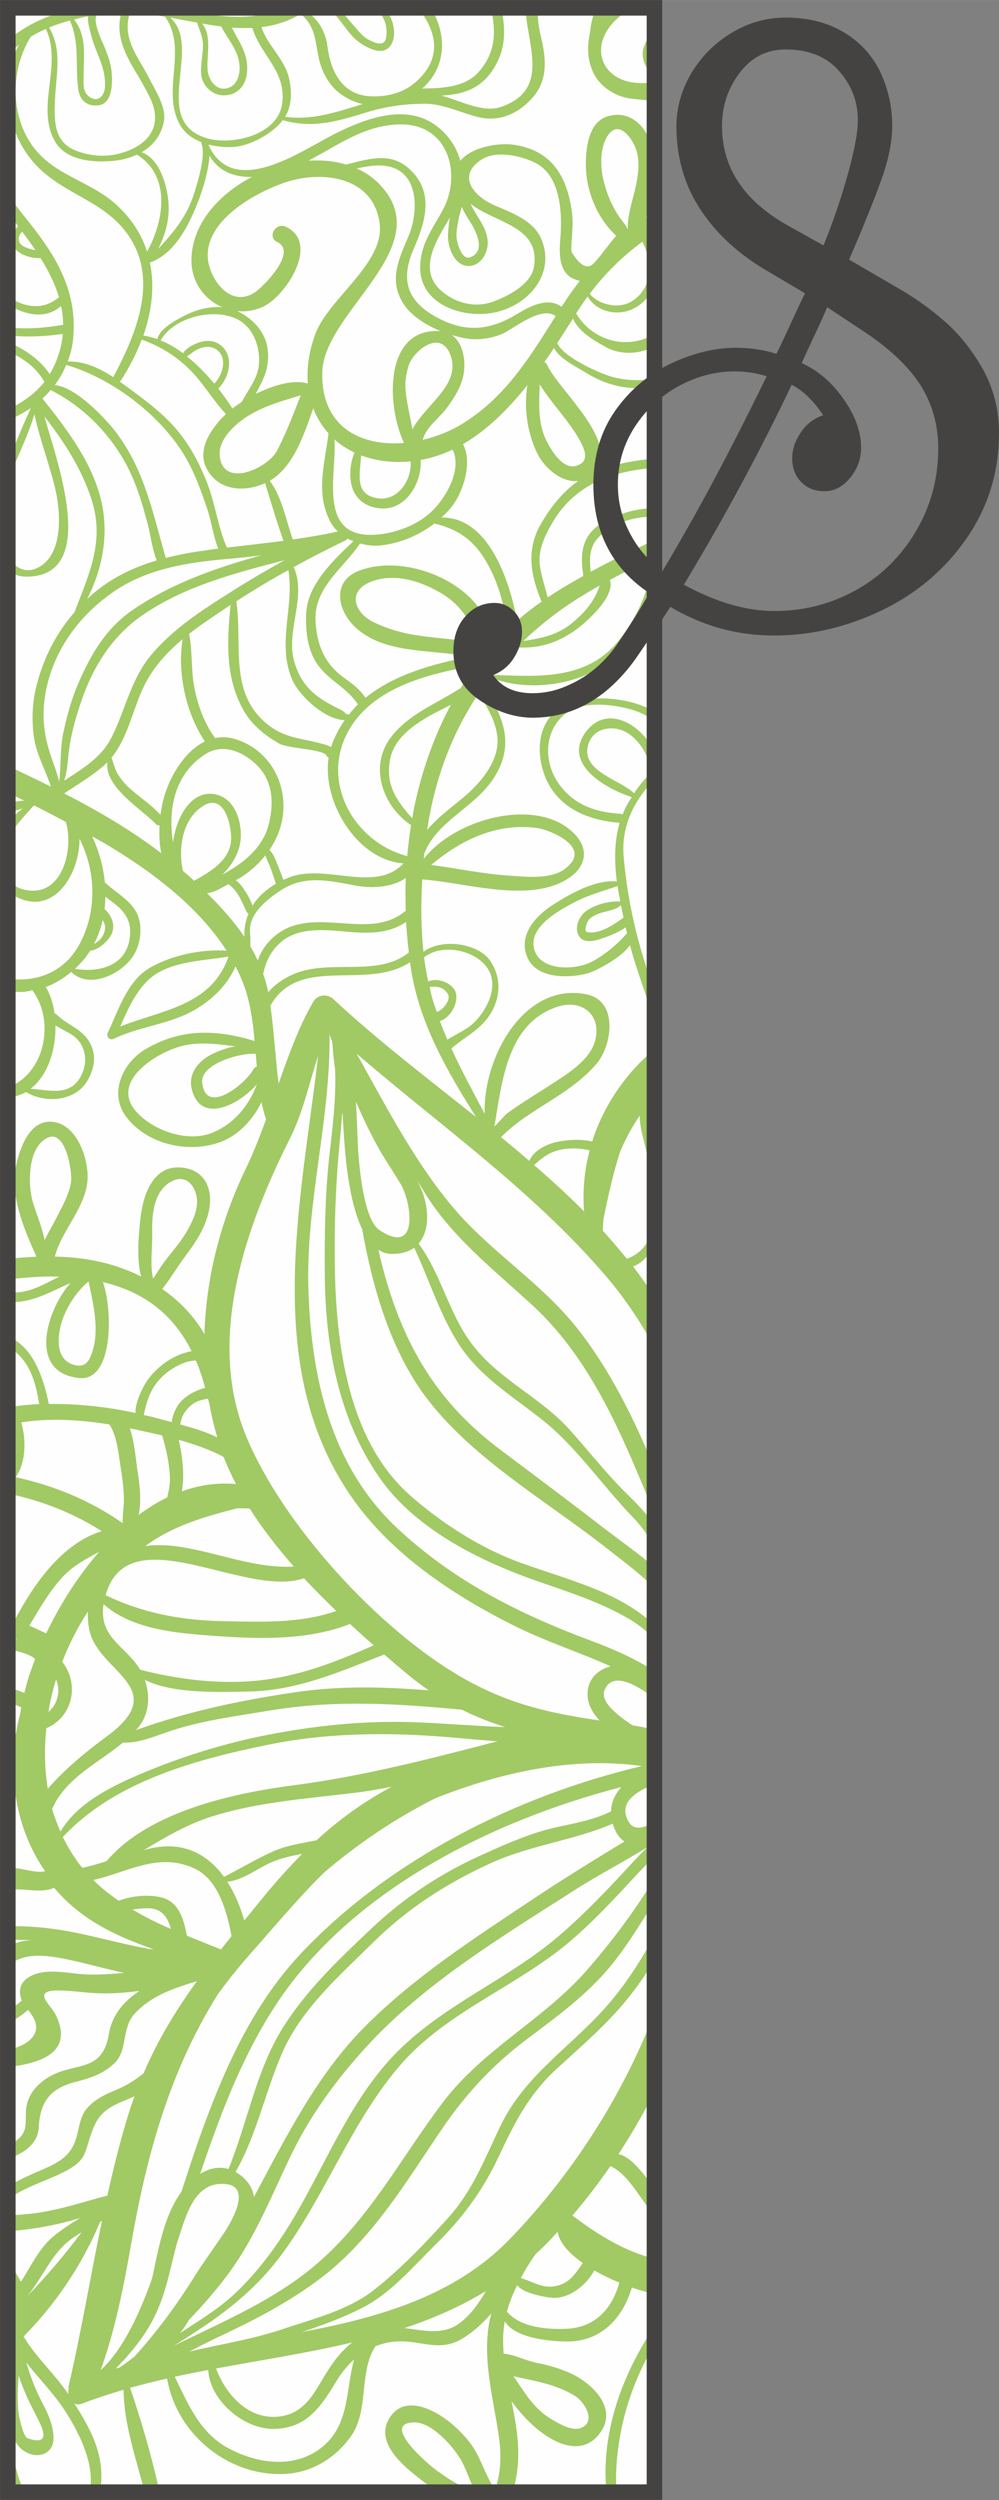
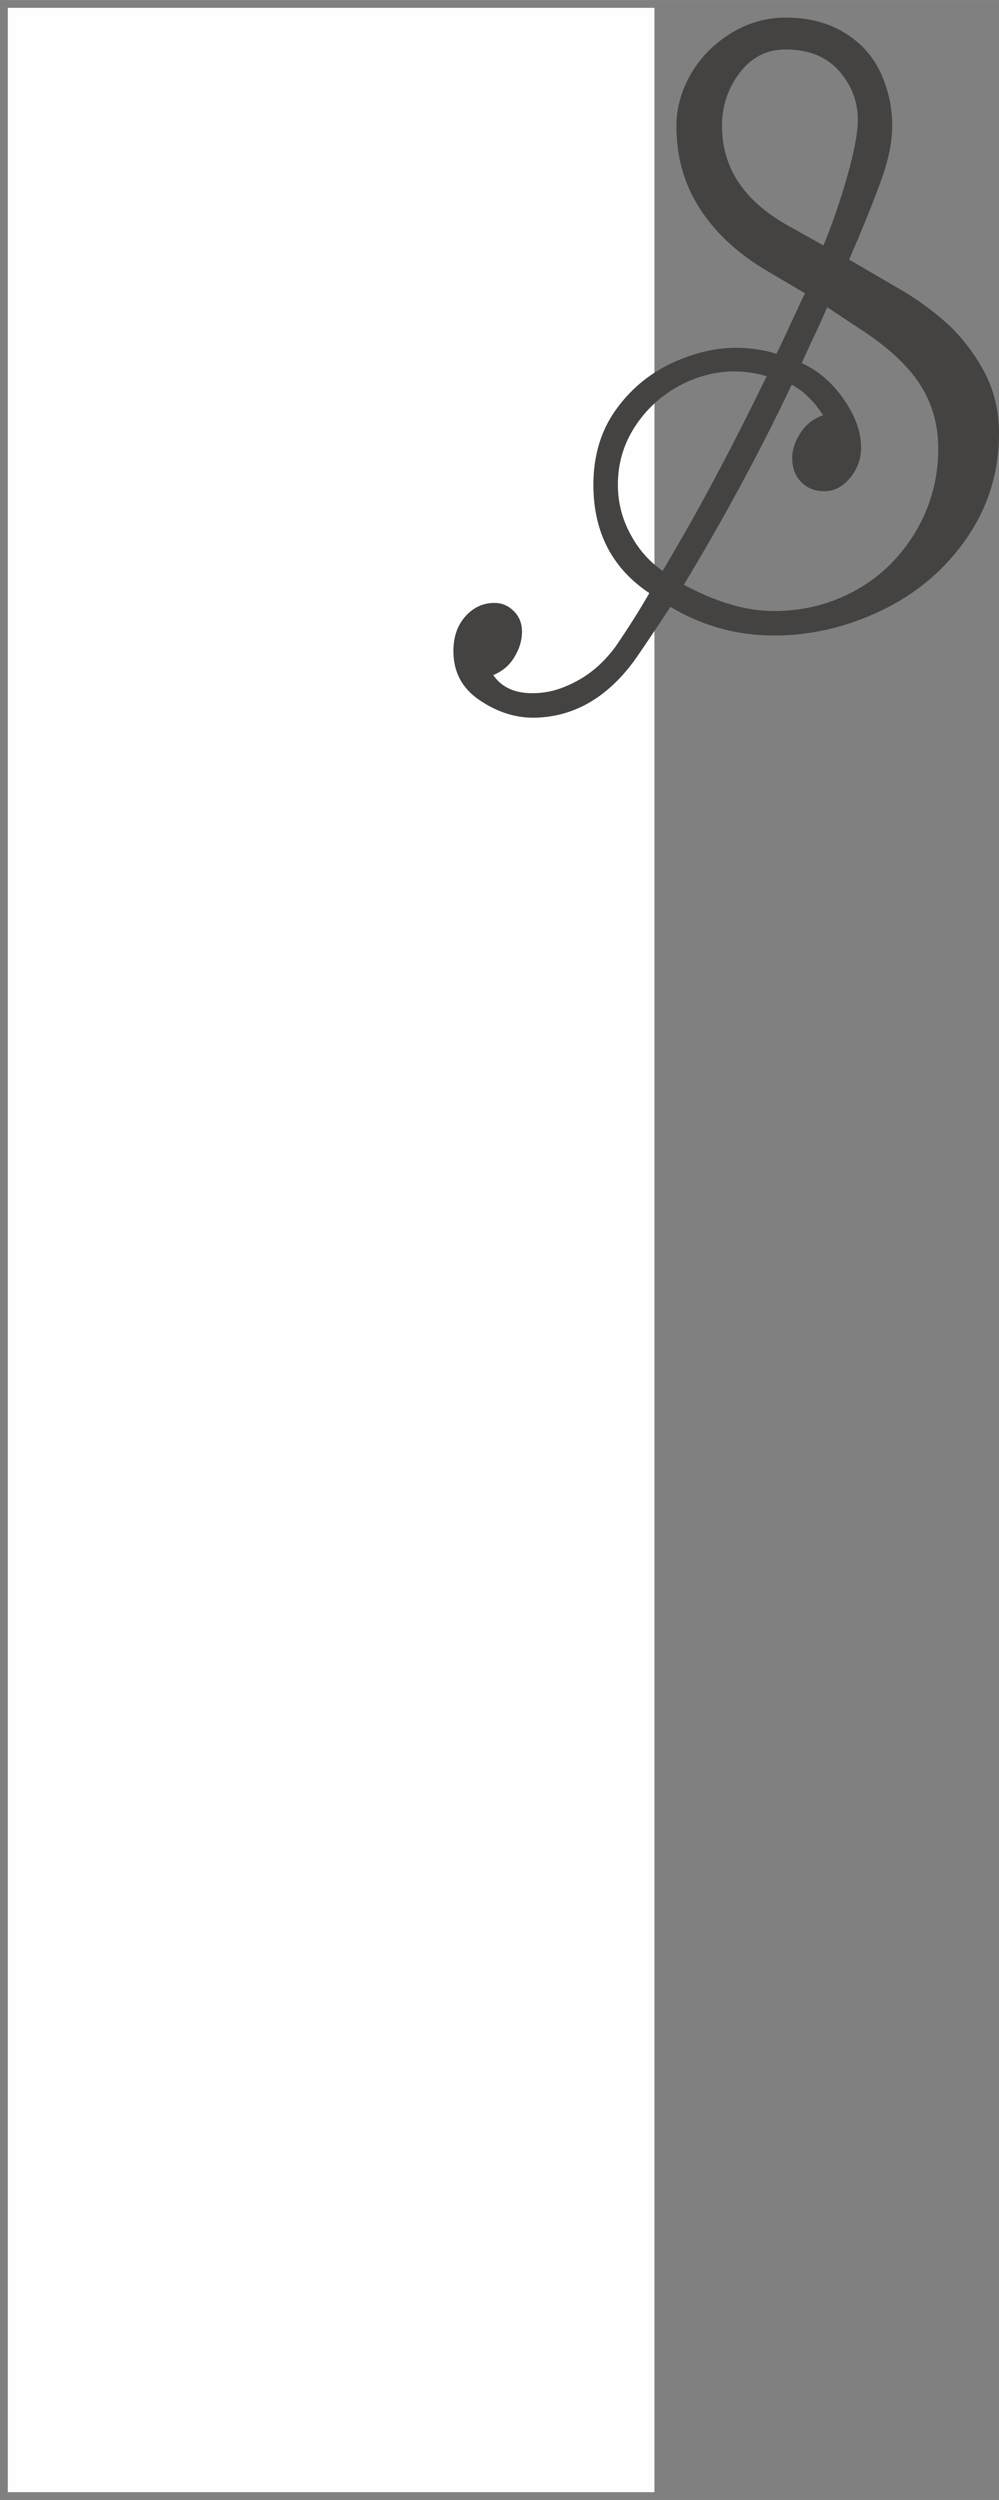
<svg xmlns="http://www.w3.org/2000/svg" xml:space="preserve" width="68.113mm" height="170.392mm" version="1.1" style="shape-rendering:geometricPrecision; text-rendering:geometricPrecision; image-rendering:optimizeQuality; fill-rule:evenodd; clip-rule:evenodd" viewBox="0 0 6773 16943">
  <rect x="0" y="0" width="6773" height="16943" fill="#808080" stroke="none" />
  <defs>
    <style type="text/css">
   
    .str1 {stroke:#444342;stroke-width:28.06;stroke-linecap:round;stroke-linejoin:round}
    .str0 {stroke:#444342;stroke-width:105.231}
    .fil2 {fill:none}
    .fil3 {fill:#444342}
    .fil1 {fill:#A1C964}
    .fil0 {fill:#FEFEFE}
   
  </style>
  </defs>
  <g id="Capa_x0020_1">
    <g id="_771206576">
      <polygon class="fil0" points="4437,16890 53,16890 53,53 4437,53 " />
-       <path class="fil1" d="M4437 16890l-1 0 1 -5 0 5zm-256 0l-69 0c-24,-231 17,-471 99,-688 58,-155 136,-300 226,-437l0 123c-115,195 -198,409 -236,639 -20,123 -31,244 -20,363zm-704 0l-505 0c-52,-33 -101,-71 -143,-104 -113,-89 -287,-242 -188,-399 107,-172 327,-45 436,52 67,60 123,123 163,203 38,77 69,161 116,234 34,-97 46,-211 29,-342 -38,-284 -129,-572 -54,-855 -66,76 -141,141 -216,181 -138,74 -263,5 -405,8 -61,1 -115,13 -164,33 -116,174 -41,434 -167,611 -101,141 -251,238 -427,253 -390,31 -754,-261 -819,-645 -84,19 -168,40 -251,63 77,225 148,469 200,707l-101 0c-58,-226 -142,-463 -143,-694 -95,28 -190,59 -284,95 -19,7 -36,5 -50,-2 79,123 157,260 177,405 9,66 9,134 -4,196l-71 0c46,-183 -78,-420 -173,-563 -74,-111 -172,-210 -255,-316 27,91 61,181 104,264 39,74 72,142 80,225 14,136 -109,171 -201,110 -52,-35 -80,-101 -95,-171 1,12 0,23 0,35 4,80 33,268 97,416l-86 0c-9,-20 -17,-41 -24,-61l0 -882 1 -6c0,-1 1,-3 1,-5l-2 2 0 -248c8,-7 15,-15 23,-22 -7,6 -15,12 -23,17l0 -115c10,-9 19,-18 29,-29 -10,-18 -19,-37 -29,-56l0 -165c32,43 61,93 89,144 66,-101 121,-224 215,-303 59,-50 123,-91 188,-130 -157,49 -323,79 -492,91l0 -109c52,-1 104,-4 156,-10 182,-20 346,-78 519,-123 42,-190 89,-379 146,-562 12,-38 25,-75 38,-111 -27,12 -54,24 -82,35 -154,64 -184,127 -229,272 -13,42 -25,91 -54,125 -91,109 -363,159 -494,270l0 -89c104,-67 244,-117 302,-147 100,-53 147,-107 172,-222 12,-53 23,-114 59,-158 57,-68 129,-99 210,-133 70,-30 124,-66 177,-108 99,-231 222,-431 362,-625 -154,47 -307,96 -421,219 -93,100 -45,248 -138,337 -77,73 -162,100 -262,126 -171,44 -242,131 -251,307 -6,114 -97,174 -210,217l0 -89c5,-3 11,-6 16,-9 122,-70 102,-121 107,-228 6,-111 80,-192 174,-241 168,-89 345,-22 388,-280 22,-132 103,-224 207,-293 -114,15 -229,22 -342,12 -73,-6 -147,-16 -220,-15 -165,3 -39,98 -7,162 124,248 -81,330 -323,357l0 -116c126,-25 262,-112 151,-253 -4,-6 -9,-13 -14,-18 -43,37 -89,67 -137,92l0 -89c33,-18 65,-41 95,-67 -30,-71 -8,-134 67,-169 117,-55 265,-9 388,-7 81,1 160,-4 239,-11 -130,-28 -257,-65 -387,-92 -160,-33 -294,-45 -402,44l0 -130c49,-29 105,-41 162,-44 -55,-2 -109,-3 -162,-1l0 -94c99,-1 198,4 295,17 228,28 462,105 696,143 -8,-3 -16,-7 -24,-11 -244,-87 -472,-194 -654,-410 -2,1 -2,2 -4,3 -88,36 -184,1 -276,11l-33 4 0 -372c22,79 32,157 32,221l1 0c70,0 150,37 220,22 -121,-176 -191,-376 -210,-598 -14,11 -29,21 -43,29l0 -58c12,-6 25,-12 38,-17 -1,-33 -2,-65 -1,-97 -12,9 -25,17 -37,24l0 -111 0 0 0 0 0 -90c18,-1 36,-2 53,-5 8,-51 19,-101 32,-150 2,-12 3,-25 6,-38 -28,-13 -58,-25 -91,-36l0 -99c39,10 77,23 112,38 8,-31 15,-62 25,-94 14,-44 30,-89 48,-136 -31,-31 -103,-52 -185,-67l0 -77c21,3 44,6 67,11 -2,-1 -4,-2 -6,-3 -14,-1 -27,-7 -36,-17l-25 -12 0 -126 49 22c129,-241 318,-515 588,-598 -186,-118 -394,-202 -610,-249 -10,12 -19,24 -27,36l0 -297c5,8 10,16 14,24 2,-29 2,-58 -1,-86 -2,-28 -8,-56 -13,-83l0 -383c53,56 37,120 52,191 54,-7 108,-12 161,-14 -15,-94 -36,-187 -87,-269 -32,-50 -76,-93 -126,-121l0 -68c162,61 239,262 278,457 197,-2 395,19 588,61 -4,-79 59,-195 90,-235 74,-94 175,-162 290,-184 -118,-235 -305,-397 -601,-468 66,185 74,677 -164,650 -350,-39 -216,-466 -56,-644 -152,67 -267,138 -425,130l0 -66c15,1 30,2 45,1 120,-3 208,-62 305,-108 -118,-4 -235,6 -350,19l0 -140c64,-6 129,-11 194,-14 -82,-183 -180,-411 -140,-608 23,-113 84,-307 231,-307 175,0 259,237 256,378 -4,197 -176,354 -222,536 168,4 335,29 503,98 28,11 55,24 82,37 -35,-122 -14,-309 -4,-401 17,-147 81,-348 267,-338 173,9 233,155 192,313 -28,111 -89,199 -157,290 -51,67 -100,152 -155,221 118,82 218,186 286,306 11,-387 112,-774 282,-1125 51,-105 94,-217 136,-331 -13,-38 -23,-77 -31,-116 -67,132 -171,242 -316,282 -208,59 -460,-4 -596,-176 -129,-162 -31,-375 130,-468 241,-140 479,-131 735,-53 -12,-135 -30,-269 -79,-396 -15,-38 -32,-74 -50,-110 -55,127 -159,227 -278,296 -172,98 -371,110 -548,195 -27,13 -53,-13 -40,-41 72,-152 131,-352 288,-442 144,-82 344,-126 517,-114 -198,-310 -529,-552 -834,-732 -26,-14 -52,-28 -77,-43 46,99 76,207 86,315 4,2 8,4 11,7 71,65 160,109 205,198 43,86 28,212 -24,291 -79,122 -298,229 -420,108 -53,44 -110,80 -173,102 31,50 50,113 60,179 5,2 10,4 14,8 85,82 186,97 237,215 35,83 11,174 -37,246 -85,129 -282,140 -408,64 -29,16 -60,28 -94,33 1,3 2,5 2,8 5,112 -1,252 -31,382l0 -453c24,-9 49,-22 76,-40 190,-130 229,-436 90,-620l0 -1c-36,14 -98,17 -166,8l0 -86c187,28 377,-39 481,-224 125,-222 119,-500 5,-724 2,222 -154,500 -393,410 -36,-14 -67,-31 -93,-50l0 -84c29,38 74,65 136,74 242,35 311,-292 257,-464 -72,-38 -144,-76 -216,-112 -63,70 -133,143 -177,226l0 -108c29,-36 64,-70 102,-98 -34,10 -69,23 -102,37l0 -70c36,-10 74,-17 111,-19 -37,-18 -74,-36 -111,-54l0 -182c97,46 195,93 292,141 -37,-114 -100,-221 -116,-341 -15,-115 -10,-233 19,-346 49,-189 134,-354 257,-495 95,-250 205,-474 119,-753 -67,-214 -187,-399 -323,-574 81,295 379,1088 -124,1086 -50,0 -91,-17 -124,-43l0 -88c53,76 135,123 232,53 147,-106 124,-378 87,-528 -41,-167 -103,-328 -139,-496 -43,155 -125,301 -176,453l-4 14 0 -132c46,-128 101,-254 156,-376 -49,33 -101,62 -156,84l0 -75 0 1c97,-46 184,-105 248,-187 -54,-96 -143,-162 -248,-206l0 -65c119,51 220,123 284,218 6,-10 12,-19 17,-29 43,-83 65,-164 72,-243 -118,17 -249,24 -373,9l0 -54c121,15 251,5 375,-17 0,-43 -5,-86 -14,-127 -106,93 -244,61 -361,-10l0 -54c105,68 229,99 341,9 2,-2 4,-3 6,-4 -27,-92 -72,-181 -125,-266 -57,3 -125,-17 -163,-53 -47,-45 -37,-123 11,-162 -16,-22 -33,-44 -50,-65 -7,-9 -14,-17 -20,-26l0 -127c31,46 65,91 100,135 205,252 371,493 344,832 -4,59 -18,114 -38,167 113,-3 216,45 309,106 1,-1 1,-3 2,-4 141,-267 294,-615 130,-909 -152,-272 -431,-304 -638,-506 -122,-119 -197,-292 -209,-467l0 -107c6,-92 31,-181 76,-260 -27,21 -53,43 -76,66l0 -96c64,-54 137,-100 215,-136 77,-34 158,-63 241,-84l657 0c211,43 434,88 642,40 31,-7 70,-21 113,-40l178 0c-10,7 -20,15 -31,22 85,41 140,144 151,233 22,177 101,342 306,345 109,2 216,-26 299,-102 182,-164 131,-349 9,-498l87 0c2,3 4,6 6,9 105,177 99,390 -58,533 -2,2 -5,3 -7,5 10,-1 21,-1 32,-1 118,-1 266,-14 350,-109 124,-139 119,-285 85,-437l70 0c32,149 35,293 -69,438 -85,119 -207,150 -337,157 3,1 5,1 7,2 120,31 276,118 400,74 335,-119 173,-417 164,-671l84 0c-4,61 4,129 22,203 34,140 46,285 -55,402 -93,108 -224,171 -369,136 -120,-29 -239,-91 -364,-91 -133,0 -264,18 -391,57 -201,62 -370,113 -573,54 -74,98 -231,177 -337,182 -52,3 -110,-2 -165,-16 0,2 0,4 0,5 168,363 622,41 845,-73 196,-100 475,-212 682,-71 90,61 152,150 179,249 78,-97 264,-124 363,-109 253,37 360,210 393,453 9,61 4,119 0,181 -3,30 -4,60 -3,90 62,105 116,127 163,67 50,-55 91,-119 141,-174 -130,-120 -204,-302 -206,-477 -1,-112 16,-294 148,-333 157,-47 276,79 303,227 18,92 14,182 -8,274 -16,63 -25,126 -33,189 18,-12 37,-24 55,-36l0 139c-11,8 -23,16 -34,23 14,34 26,70 34,106l0 211c-20,70 -65,132 -145,172 -109,53 -251,18 -308,-84 -22,31 -44,62 -64,94 -4,7 -9,14 -14,21 119,199 364,246 531,138l0 85c-99,55 -230,60 -328,6 -77,-43 -188,-105 -224,-194 -35,54 -70,109 -107,166 43,101 309,213 372,229 88,24 191,30 287,12l0 55c-158,28 -318,-3 -464,-95 -52,-33 -180,-93 -217,-168 -21,32 -42,64 -65,95 8,5 14,11 19,21 77,171 503,526 318,726 9,-4 17,-8 26,-12 116,-42 248,-70 383,-79l0 62c-95,6 -188,23 -271,47 -180,54 -326,160 -421,325 -50,84 -98,185 -85,287 10,76 35,146 53,219 79,-53 160,-100 242,-146 -23,-154 -14,-284 147,-370 114,-61 224,-88 335,-89l0 58c-118,-2 -233,26 -338,104 -100,74 -105,149 -95,264 1,2 1,3 1,5 141,-77 286,-146 432,-214l0 349c-19,53 -40,103 -57,145 -51,126 -131,231 -236,318 -209,173 -572,221 -821,117 -15,19 -29,40 -43,60 132,206 218,400 61,633 -130,194 -378,280 -465,503 -1,12 -2,24 -3,35 205,-265 720,-408 981,-206 163,126 128,281 -49,365 -267,128 -661,0 -942,-20 -10,163 -9,329 8,491 121,-94 371,-60 453,61 70,104 73,228 12,340 -66,123 -176,167 -276,254 69,150 149,296 226,443 -12,-388 272,-896 690,-810 219,44 174,346 69,470 -113,132 -261,218 -405,310 -83,54 -164,108 -234,179 -3,3 -6,6 -9,9 65,53 129,107 192,161 25,-69 118,-114 183,-128 78,-17 163,-21 243,-4 78,-246 228,-461 422,-626l0 455c-10,45 -11,95 0,141l0 398c-11,-134 -47,-270 -70,-365 -13,-51 -30,-116 -30,-178 -52,76 -97,159 -133,245 -47,145 -79,294 -112,451 -2,28 -5,56 -5,84 56,62 110,125 163,190 124,-45 174,-150 187,-274l0 183c-36,65 -81,120 -145,143 51,66 99,134 145,204l0 346c-95,-178 -209,-347 -345,-503 -492,-569 -1107,-1001 -1674,-1489 201,361 406,756 670,1061 249,288 581,494 818,791 226,282 392,621 531,957l0 325c-23,-67 -48,-133 -75,-198 -183,-441 -389,-893 -743,-1222 -265,-246 -557,-469 -746,-782 -15,-25 -30,-50 -45,-75 15,31 30,63 41,95 41,120 39,255 -31,335 151,204 204,469 357,675 184,248 471,365 672,592 102,115 199,234 303,347 87,94 188,179 261,286l6 9 0 146c-40,-72 -87,-140 -146,-200 -205,-212 -383,-477 -614,-660 -210,-167 -435,-298 -579,-533 -124,-203 -190,-422 -290,-634 -38,28 -90,44 -157,42 -32,-1 -60,-11 -85,-28 6,24 10,48 16,71 134,536 357,942 802,1278 241,181 482,361 720,545 110,84 227,166 333,257l0 142c-93,-94 -202,-175 -313,-262 -399,-315 -897,-599 -1214,-1003 -241,-306 -366,-709 -439,-1085 -6,-28 -10,-56 -16,-84 -47,-99 -72,-217 -84,-287 -30,-162 -38,-325 -48,-486 -1,-6 -2,-12 -3,-18 -5,82 -13,164 -21,247 -24,263 -33,530 -29,794 8,528 88,1184 512,1557 219,192 478,358 752,457 181,65 366,118 543,194 143,62 262,136 360,225l0 97c-49,-52 -106,-98 -172,-137 -192,-112 -401,-180 -610,-252 -394,-136 -839,-354 -1083,-707 -277,-399 -365,-888 -370,-1366 -2,-264 1,-533 29,-797 22,-198 49,-400 41,-601 -8,-55 -14,-110 -17,-166 -2,-10 -4,-20 -5,-30 -6,-14 -11,-29 -16,-43 8,578 -162,1147 -143,1730 19,595 151,1194 601,1616 387,362 830,583 1321,766 156,58 298,122 424,204l0 190c-27,-26 -58,-49 -92,-69 -70,-42 -197,-106 -245,4 -23,51 20,105 55,139 40,38 85,72 134,103 51,8 100,18 148,30l0 367c-133,56 -246,130 -176,255 36,63 104,47 176,2l0 234c-45,46 -91,92 -134,139 -159,171 -319,345 -503,490 -351,274 -796,447 -1090,790 -326,381 -495,858 -787,1261 -209,289 -459,460 -747,638 340,-167 694,-314 981,-564 358,-311 566,-719 849,-1091 276,-361 673,-552 968,-886 158,-180 324,-397 463,-627l0 156c-104,164 -204,333 -332,478 -163,184 -353,319 -547,466 -224,170 -403,365 -561,597 -253,372 -481,763 -851,1033 -214,157 -440,272 -679,384 -61,29 -122,60 -183,92 1,-1 3,-1 5,-1 212,-50 426,-82 634,-153 203,-68 432,-125 604,-257 185,-143 358,-325 514,-498 169,-189 247,-403 355,-626 174,-358 507,-549 753,-848 109,-132 205,-280 288,-437l0 166c-59,100 -125,194 -196,280 -143,172 -307,311 -471,462 -187,173 -283,365 -389,591 -110,235 -249,421 -434,602 -150,148 -300,326 -491,423 -130,66 -269,118 -410,164 532,-100 1041,-247 1412,-632 408,-422 758,-955 979,-1531l0 535c-74,146 -155,287 -244,422 80,17 156,112 234,220 3,-15 7,-29 10,-44l0 239c-12,-15 -24,-30 -36,-45 -78,-96 -146,-234 -262,-289 -82,117 -167,230 -258,335 169,129 361,247 556,292l0 237c-40,-7 -79,-16 -118,-29 -11,-3 -22,-7 -35,-12 -61,207 -210,371 -448,366 -107,-1 -345,-22 -414,-137 -6,39 -11,79 -11,120 0,34 1,67 4,101 2,-1 4,-1 6,-1 73,8 148,49 223,63 82,16 163,40 238,76 134,66 304,227 191,391 -155,225 -446,16 -605,-209 23,114 44,228 46,345 1,90 -12,183 -37,272zm-934 0l-258 0c27,-10 55,-18 83,-22 62,-9 122,0 175,22zm-2490 -12367l0 -395c29,87 39,183 28,277 -5,41 -14,80 -28,118zm0 -4458l0 -12 25 0c-8,4 -17,8 -25,12zm2167 -12l69 0c78,72 147,182 206,214 26,13 109,60 122,-9 11,-58 -2,-136 -51,-177 -13,-11 -26,-20 -40,-28l75 0c6,5 12,11 18,18 51,60 80,189 17,251 -55,55 -152,-2 -201,-36 -79,-55 -133,-176 -215,-233zm1818 0l106 0c-2,6 -5,13 -7,19 8,-6 16,-13 25,-19l136 0c-56,26 -108,61 -150,110 -155,182 -51,397 195,400 30,0 62,0 94,0l0 123c-55,-8 -110,-12 -160,-18 -107,-13 -216,-84 -259,-186 -41,-96 -35,-180 -17,-269 5,-50 16,-95 34,-147 0,-1 1,-2 2,-4l1 -9zm399 162l0 313c-59,-60 -96,-138 -73,-207 14,-44 40,-80 73,-106zm0 4608l0 67c-48,-43 -115,-73 -193,-91 -143,-33 -340,-49 -449,74 -106,119 -100,298 -14,428 99,149 251,204 425,214 6,1 11,3 15,5 9,-22 18,-44 30,-65 10,-18 21,-35 32,-53 -185,-60 -474,-230 -308,-446 145,-187 378,-42 462,138l0 189c-138,140 -226,317 -209,520 22,252 72,499 150,738 21,65 39,135 59,204l0 159c-16,-34 -29,-70 -41,-106 -41,-129 -91,-261 -125,-393 -56,85 -234,178 -292,193 -129,33 -350,36 -407,-118 -57,-150 64,-277 183,-352 111,-71 285,-169 427,-154 -17,-135 -18,-271 19,-398 -211,-15 -417,-99 -503,-307 -62,-152 -60,-353 84,-461 142,-106 468,-98 655,15zm-1221 12051c-17,-4 -33,-8 -49,-13 -76,-23 -143,-73 -207,-118 -50,-36 -382,-316 -157,-326 122,-5 266,159 322,254 33,57 57,135 91,203zm-2474 -7220c51,78 61,195 75,284 12,70 20,139 23,210 2,59 -11,118 -8,175 -220,-154 -463,-254 -726,-312 70,-95 73,-253 38,-371 197,-31 400,-18 598,14zm214 42c45,10 93,21 143,32 28,93 48,183 53,281 2,48 -8,94 -18,139 -67,33 -132,73 -194,119 23,-102 3,-231 -10,-315 -12,-85 -20,-185 -50,-272 25,5 51,10 76,16zm132 -354c45,-48 107,-87 169,-109 23,-8 47,-11 71,-13 25,58 45,120 63,186 -59,14 -115,45 -156,83 -33,32 -66,94 -70,149 -33,-8 -65,-17 -94,-25 -32,-9 -64,-16 -96,-23 19,-93 43,-174 113,-248zm461 -2859c-116,335 -450,361 -734,474 48,-109 96,-219 180,-305 133,-138 368,-138 554,-169zm-1247 1922c-16,-88 -54,-173 -80,-260 -34,-114 -37,-376 105,-436 121,-51 164,237 155,300 -13,86 -60,167 -99,244 -23,45 -54,98 -81,152zm730 -30c-3,-122 2,-285 115,-359 117,-77 192,35 189,136 -3,69 -35,133 -68,191 -43,75 -102,141 -154,209 -26,34 -50,76 -76,114 -22,-91 -5,-203 -6,-291zm-424 831c-21,43 -54,56 -99,46 -118,-27 -122,-153 -102,-248 24,-117 100,-240 193,-320 35,166 85,360 8,522zm2923 6233c30,-56 63,-110 100,-162 25,-23 51,-47 75,-72 26,-25 50,-53 74,-79 15,79 84,150 171,211 -51,74 -94,146 -201,159 -81,10 -147,-37 -219,-57zm219 134c109,5 226,-84 279,-186 57,33 117,61 170,83 -49,174 -161,306 -363,313 -129,5 -312,-10 -399,-117 16,-62 41,-121 69,-179 42,58 201,84 244,86zm-2338 489c9,204 238,399 437,399 224,1 324,-144 431,-322 35,-58 76,-108 121,-149 -61,215 -25,471 -252,620 -185,122 -421,79 -603,-19 -194,-106 -270,-298 -361,-483 75,-17 151,-32 227,-46zm-599 -40c11,-11 23,-23 34,-35 8,-9 16,-18 23,-27 87,-99 160,-207 211,-335 54,-134 79,-275 116,-413 2,-7 5,-16 7,-23 46,-133 97,-370 275,-387 255,-23 98,250 23,356 -58,86 -119,169 -175,257 -128,205 -258,382 -414,555 -33,25 -66,52 -102,75 -9,3 -18,5 -27,8 10,-9 19,-21 29,-31zm78 -824c105,-600 261,-1164 587,-1684 32,-44 66,-88 100,-132 9,-7 15,-16 21,-25 25,-30 49,-60 76,-90 183,-207 345,-402 521,-575 229,-196 483,-368 754,-504 2,-1 4,-2 7,-3 437,-173 925,-282 1395,-216 -855,202 -1709,635 -2304,1262 -342,360 -539,816 -703,1278 -40,114 -77,230 -115,345 -14,20 -27,40 -39,60 -85,150 -119,336 -154,501 -3,15 -7,28 -11,42 -75,205 -186,464 -344,606 101,-273 163,-602 209,-865zm-425 995c-4,11 -4,22 -2,34 -91,-137 -221,-251 -304,-392 217,-220 395,-482 519,-777 4,-2 8,-4 12,-6 -77,372 -140,750 -225,1116 -2,9 -2,17 0,25zm-290 36c24,56 53,109 80,164 70,130 44,173 -76,129 -22,-29 -30,-66 -40,-101 -28,-102 -20,-213 -14,-322 15,44 31,87 50,130zm378 -1101c-116,154 -239,300 -371,435 12,-15 24,-30 35,-45 72,-97 120,-203 205,-291 38,-39 83,-70 131,-99zm-177 -3589c-12,27 -29,47 -49,63 5,-27 9,-53 15,-79 10,-48 23,-95 37,-141 21,48 21,102 -3,157zm-64 -469c-38,-18 -76,-36 -114,-53 69,-114 133,-229 225,-329 71,-77 160,-123 248,-171 -146,168 -268,363 -359,553zm415 695c-90,66 -270,202 -404,358 -22,-134 -24,-273 -10,-410 176,-75 229,-295 108,-451 46,-119 105,-234 174,-341 -2,50 2,99 14,143 74,273 549,381 118,701zm714 -679c308,22 639,34 931,-80 54,50 107,98 161,145 -258,112 -502,210 -789,239 -263,26 -539,-8 -795,-74 -97,-163 -282,-214 -248,-444 193,171 494,196 740,214zm619 -390c71,77 145,150 219,222 -245,86 -514,74 -772,69 -282,-6 -541,-55 -792,-176 153,-544 947,25 1345,-115zm-453 -474c28,0 56,0 85,2 86,136 189,267 299,393 -263,15 -515,-96 -780,-135 -77,-11 -154,-14 -227,-4 187,-138 396,-197 623,-256zm-626 1163c192,97 518,82 697,79 335,-4 621,-134 926,-251 57,49 113,97 167,142 45,37 90,69 135,101 -303,-24 -599,-33 -914,14 -371,55 -724,130 -1073,256 5,-5 11,-10 15,-16 78,-92 85,-216 47,-325zm1828 287c-353,-13 -711,26 -1057,98 -276,58 -563,150 -822,262 -192,83 -411,194 -521,381 -22,-50 -42,-102 -57,-155 10,-20 19,-37 27,-51 110,-182 299,-268 453,-397 102,4 194,-34 294,-69 224,-79 467,-109 700,-148 454,-75 862,-47 1304,-6 96,48 194,86 294,118 -206,-7 -413,-26 -615,-33zm-824 428c-405,53 -979,177 -1263,513 -40,13 -81,26 -122,36 -15,4 -29,7 -43,10 -53,-65 -96,-136 -132,-209 354,-381 917,-530 1414,-630 341,-68 698,-78 1045,-58 160,9 324,28 488,39 -457,119 -910,237 -1387,299zm-140 450c-111,50 -217,114 -327,170 -105,-144 -259,-237 -473,-198 -24,4 -48,11 -72,17 145,-86 289,-173 461,-228 305,-96 630,-120 946,-158 92,-10 184,-26 275,-44 -188,100 -353,219 -510,363 -101,21 -202,33 -300,78zm-305 203c93,-9 179,-71 260,-113 81,-43 164,-60 248,-76 -88,89 -176,186 -264,294 -44,54 -87,106 -129,158 -26,-93 -64,-184 -115,-263zm-382 320c-89,-38 -176,-81 -260,-131 35,-6 71,-10 107,-9 94,1 132,65 153,140zm108 46c-20,-104 -49,-221 -160,-256 -77,-24 -203,-20 -302,19 -52,-36 -102,-74 -150,-119 -8,-7 -15,-15 -22,-22 46,-10 93,-25 143,-41 186,-61 358,-128 552,-32 154,77 212,294 242,454 -25,30 -48,60 -72,90 -78,-32 -155,-62 -231,-93zm698 -5402c89,-176 131,-375 192,-563 -117,1007 -389,2140 248,3022 268,371 684,645 1089,846 215,106 440,178 646,271 -90,23 -163,92 -156,203 4,62 37,117 81,164 -338,-49 -613,-110 -925,-287 -572,-326 -1226,-1042 -1473,-1644 -270,-659 0,-1418 298,-2012zm-75 -1319c105,-103 263,-101 399,-89 173,15 325,33 464,-61 4,69 11,138 19,207 -208,169 -527,44 -772,143 -61,24 -134,69 -182,127 0,-1 0,-3 0,-4 -8,-42 -20,-81 -34,-121 17,-75 43,-140 106,-202zm-235 -369c-13,-20 -33,-48 -57,-63 81,-44 147,-101 201,-169 8,25 21,50 31,74 15,39 27,79 41,118 -66,39 -122,89 -159,149 -13,-39 -35,-77 -57,-109zm-278 -567c144,-90 192,129 190,223 -3,144 -140,222 -251,284 -25,-23 -50,-45 -76,-67 -34,-158 -2,-353 137,-440zm15 -351c123,-78 262,-14 353,78 108,109 112,260 77,398 -31,124 -121,218 -224,286 -22,15 -56,36 -92,55 69,-65 119,-152 126,-243 9,-126 -45,-285 -185,-304 -152,-20 -252,155 -274,329 -36,-225 10,-465 219,-599zm-304 412c-57,-64 -130,-113 -195,-168 -35,-30 -65,-63 -90,-102 -24,-36 -32,-78 -47,-118 106,-130 142,-313 209,-461 62,-139 160,-248 273,-342 -37,230 23,502 151,693 -128,62 -220,211 -264,337 -16,44 -29,100 -37,161zm-653 -146c89,-59 181,-114 262,-182 11,-9 21,-20 31,-30 -21,170 232,318 327,418 8,9 18,12 27,10 -4,63 -1,128 11,189 -204,-156 -427,-286 -658,-405zm3534 801c-49,38 -81,124 -36,176 38,45 123,16 166,0 45,-16 101,-39 143,-70 3,14 6,29 9,43 -1,1 -3,1 -5,3 -64,73 -140,136 -226,184 -119,66 -386,72 -403,-108 -12,-135 174,-236 271,-288 96,-51 198,-78 299,-113 5,35 12,70 19,105 -75,-7 -179,23 -237,68zm258 41c-65,48 -162,112 -242,99 -25,-4 -13,-37 -9,-53 11,-40 49,-61 86,-74 47,-18 110,-20 148,-57 6,29 11,57 17,85zm185 -983c-41,44 -80,90 -113,140 -95,-91 -341,-145 -316,-306 20,-136 170,-164 269,-104 88,54 148,158 157,259 0,4 1,8 3,11zm-1489 626c204,-171 445,-288 723,-250 66,9 394,129 175,283 -97,67 -273,46 -384,38 -171,-12 -343,-49 -514,-71zm38 996c-9,-28 -19,-55 -28,-84 -8,-28 -14,-56 -20,-85 49,-6 96,-1 124,49 23,39 -38,111 -76,120zm129 -131c-19,-64 -124,-105 -187,-75 -11,-54 -21,-109 -28,-164 125,-99 351,-47 431,75 76,116 2,267 -79,354 -54,59 -128,87 -194,129 -18,-42 -35,-84 -51,-126 73,-23 128,-123 108,-193zm-738 -1754c158,-311 547,-407 874,-463 -37,50 -72,101 -104,154 -163,105 -351,174 -472,333 -151,198 -54,469 137,595 -11,70 -20,139 -26,210 -354,-93 -583,-486 -409,-829zm-1890 164c11,-132 46,-258 88,-382 83,-242 212,-448 425,-592 283,-193 623,-280 955,-367 -120,67 -238,135 -354,209 -200,126 -411,260 -561,446 -133,166 -168,373 -265,558 -66,126 -194,203 -315,282 16,-49 22,-97 27,-154zm3763 -3632c-70,-88 -111,-186 -136,-294 -21,-93 -21,-227 40,-304 76,-94 163,44 183,103 28,82 16,168 -1,250 -21,98 -58,195 -55,295 -6,-16 -15,-30 -31,-50zm130 133c69,135 73,314 -72,404 -85,53 -220,27 -285,-51 103,-137 224,-255 357,-353zm-1245 -157c5,-25 14,-51 20,-79 17,36 37,70 59,104 39,62 107,195 1,237 -60,24 -90,-95 -94,-128 -5,-45 6,-90 14,-134zm57 321c78,8 133,-69 139,-141 8,-109 -73,-187 -116,-280 168,132 476,151 430,427 -20,121 -178,200 -279,237 -123,44 -257,8 -351,-76 -160,-142 -31,-342 60,-494 -8,42 -11,83 -13,117 -3,77 39,201 130,210zm342 324c-178,109 -340,131 -530,34 -210,-107 -272,-252 -174,-474 68,-157 134,-347 10,-499 -138,-169 -294,-115 -468,-72 -80,-24 -167,-32 -256,-26 202,-105 388,-249 635,-246 316,3 404,340 278,576 -68,127 -147,225 -155,374 -15,273 295,371 511,323 236,-53 410,-273 307,-503 -55,-121 -201,-173 -313,-221 -134,-57 -265,-197 -89,-311 99,-64 266,-26 362,21 176,87 186,345 172,513 -7,84 -14,210 70,264 22,13 43,21 62,24 -36,47 -71,95 -104,146 -7,10 -13,20 -20,30 -87,-64 -199,-13 -298,47zm-368 742c-83,52 -178,90 -275,113 23,-89 113,-147 166,-220 52,-71 104,-154 114,-244 10,-86 -10,-198 -84,-247 37,11 74,20 107,25 77,12 171,-3 241,-35 78,-36 262,-190 357,-118 -176,279 -334,542 -626,726zm798 274c-104,69 -192,-74 -230,-147 -65,-123 -54,-258 -50,-391 86,141 211,257 285,406 21,42 41,101 -5,132zm-436 1245c169,12 314,-43 447,-155 62,-53 220,-200 185,-302 98,-53 196,-103 296,-152 -20,220 -140,475 -289,621 -220,213 -529,183 -807,175 51,-66 108,-127 168,-187zm-1227 406c-141,-71 -232,-146 -280,-305 -63,-209 87,-444 -5,-645 115,-63 232,-123 350,-180 7,-3 11,-8 14,-13 13,7 27,12 41,18 -137,130 -310,292 -320,488 -5,104 5,218 55,312 72,133 206,177 289,296 2,4 5,6 8,8 -23,22 -43,46 -63,71 -6,-2 -13,-4 -20,-5 -14,-21 -41,-31 -69,-45zm-301 -201c45,118 227,287 362,288 -38,55 -70,115 -93,183 -21,-13 -48,-19 -70,-25 -138,-37 -246,-35 -364,-132 -262,-214 -164,-543 -208,-831 115,-75 233,-145 353,-212 41,247 -75,483 20,729zm-146 -1334c159,-92 232,-311 295,-492 23,64 59,121 104,172 0,1 -1,1 -1,2 -25,200 -88,397 9,589 14,28 33,52 54,73 -102,23 -203,39 -305,54 -47,-134 -72,-284 -156,-398zm-291 453c-59,-135 -78,-292 -131,-431 -50,-130 -117,-260 -207,-366 -105,-124 -235,-216 -366,-312 -7,-5 -15,-11 -22,-16 2,-2 4,-4 6,-6 58,-88 106,-182 143,-279 134,50 242,116 342,221 83,88 146,196 229,284 -96,90 -197,235 -134,364 77,156 257,169 399,104 41,130 79,263 125,391 -128,17 -256,31 -384,46zm-740 281c212,-137 474,-180 721,-202 85,-7 170,-16 254,-27 -307,84 -613,192 -871,369 -179,122 -282,295 -367,490 -48,109 -80,224 -105,340 -24,111 -15,224 -29,336 -9,-40 -22,-80 -38,-123 -58,-157 -83,-289 -58,-457 47,-304 238,-562 493,-726zm-349 -1519c294,86 593,308 765,557 87,125 141,270 189,413 31,91 42,186 76,275 -43,6 -86,12 -129,18 -76,11 -151,26 -226,45 -86,-296 -141,-583 -327,-838 -63,-87 -280,-324 -426,-333 32,-42 58,-89 78,-137zm-322 -854c-1,-19 10,-35 23,-50 31,41 61,83 90,126 -25,-4 -50,-11 -71,-21 -24,-11 -41,-27 -42,-55zm245 -662c77,138 279,147 414,131 50,-6 98,-20 142,-40 234,143 184,452 69,657 -37,-115 -104,-224 -210,-319 -183,-167 -438,-198 -581,-418 -139,-214 -129,-507 3,-720 33,-19 67,-37 102,-53 115,247 -71,528 61,762zm998 -798c44,8 88,15 132,20 0,2 0,4 1,6 44,85 109,151 120,249 7,58 -9,137 -71,160 -85,32 -141,-55 -145,-124 -6,-98 31,-229 -37,-311zm-216 -40c60,11 121,23 182,34 18,55 42,100 40,163 -2,60 -15,118 -13,179 4,80 70,150 153,151 92,1 152,-66 159,-158 10,-123 -53,-201 -103,-301 47,3 93,4 139,2 56,188 236,296 201,519 -33,210 -341,277 -505,230 -397,-114 -27,-618 -253,-819zm-26 1161c-21,-93 -71,-216 -169,-248 79,-45 137,-117 153,-215 15,-93 -60,-205 -98,-282 -76,-150 -189,-269 -134,-448 78,1 158,12 239,26 157,221 -28,502 101,732 33,58 86,95 147,119 -2,4 -2,9 0,14 28,76 -24,245 -46,318 -50,168 -142,275 -249,391 65,-128 91,-256 56,-407zm170 489c1,148 92,263 210,313 -77,-7 -160,12 -227,43 -58,27 -198,94 -214,173 -31,-11 -63,-19 -95,-24 57,-164 78,-335 44,-495 173,-59 269,-263 330,-420 25,-65 69,-200 74,-304 62,105 163,146 288,144 -232,121 -412,327 -410,570zm398 1041c112,-65 225,-95 343,-131 -49,126 -99,256 -161,376 -62,117 -362,257 -388,38 -15,-119 117,-231 206,-283zm-243 -210c-56,-67 -118,-131 -186,-185 19,-10 37,-27 53,-37 52,-32 116,-43 163,4 58,58 22,165 -30,218zm67 -237c-40,-49 -95,-61 -155,-47 -33,8 -102,39 -124,78 -48,-36 -99,-66 -152,-87 92,-161 363,-221 517,-145 118,58 165,206 147,328 -14,85 -74,157 -114,234 -23,15 -45,30 -63,45 -29,-45 -61,-91 -96,-136 68,-65 103,-192 40,-270zm1054 -849c35,269 -343,506 -435,746 -44,117 -60,232 -52,339 -102,-29 -238,13 -354,71 51,-96 99,-179 81,-308 -16,-116 -104,-207 -206,-254 58,6 119,-3 177,-30 154,-74 386,-429 154,-541 -69,-34 -130,70 -60,103 143,66 -97,306 -151,341 -170,114 -319,-102 -320,-250 -1,-245 318,-421 511,-490 250,-90 612,-53 655,273zm222 1396c-16,-92 -40,-183 -47,-275 -4,-53 6,-105 21,-156 28,-96 211,-251 281,-80 84,205 -166,339 -255,511zm-348 176c65,25 139,40 221,44 39,2 78,0 115,-3 9,132 -94,281 -239,247 -147,-33 -101,-176 -97,-288zm487 372c-99,100 -256,158 -393,166 -392,22 -259,-405 -274,-646 40,36 85,65 136,89 -29,63 -35,149 -23,210 19,96 88,154 184,167 180,26 297,-167 287,-327 76,-14 149,-37 217,-70 65,136 -45,322 -134,411zm1007 583c41,-25 82,-50 124,-73 -34,99 -87,168 -176,245 -106,92 -218,112 -342,131 117,-111 247,-213 394,-303zm-803 -1031c167,-97 311,-242 437,-401 -27,156 1,330 67,464 48,99 166,201 278,186 -108,75 -191,182 -257,297 -98,173 -65,349 8,521 -59,41 -114,84 -166,129 -54,-281 -196,-703 -513,-699 23,-21 46,-44 66,-69 81,-99 147,-303 80,-428zm-411 -963c51,88 155,154 261,198 -1,-1 -1,-1 -2,-1 -382,-27 -370,498 -248,758 -291,24 -564,-107 -554,-480 10,-411 787,-847 394,-1267 -46,-50 -101,-87 -161,-114 67,-13 133,-27 203,-16 229,38 214,321 148,477 -64,151 -132,290 -41,445zm-766 -1506c-28,-141 -147,-228 -189,-357 83,-11 165,-33 243,-77 8,-4 15,-8 22,-13 132,108 88,249 153,391 43,94 101,153 195,196 23,11 48,18 73,24 -172,52 -341,113 -526,86 6,-11 12,-21 17,-31 28,-74 27,-143 12,-219zm-1432 59c10,82 62,124 141,113 93,-13 92,-157 86,-222 -5,-63 -28,-123 -52,-181 -17,-37 -76,-164 -50,-207 0,-1 0,-1 1,-2 56,-7 112,-13 166,-14 -34,127 6,240 71,353 42,73 85,143 122,218 107,216 -37,349 -234,389 -92,18 -191,6 -277,-31 -142,-60 -137,-211 -131,-340 7,-174 51,-335 -40,-490 46,-19 93,-34 141,-47 68,157 35,295 56,461zm-28 -468c31,-8 63,-16 95,-22 -5,44 14,98 23,135 29,113 93,202 92,324 5,63 -37,134 -105,88 -47,-32 -41,-90 -40,-141 0,-59 4,-117 2,-176 -2,-76 -20,-151 -67,-208zm193 3303c-51,-277 -235,-519 -407,-734 20,-18 38,-37 55,-58 207,104 381,274 496,474 76,130 120,276 159,421 23,85 32,178 65,260 -141,42 -277,103 -394,195 -28,21 -54,43 -78,66 98,-192 143,-408 104,-624zm2555 924c-153,-28 -309,-33 -463,-60 -85,-16 -168,-42 -247,-79 -142,-65 -198,-227 2,-287 156,-47 326,12 459,93 133,82 197,200 249,333zm-816 -491c-185,71 -147,266 -29,379 197,190 522,151 780,204 -249,47 -515,122 -707,278 -38,-57 -87,-94 -142,-133 -137,-97 -189,-228 -197,-392 -10,-222 190,-354 302,-521 50,14 102,19 152,12 128,-17 250,-69 352,-147 0,0 0,0 1,0 189,46 294,139 381,314 62,124 94,263 118,400 -36,35 -72,70 -105,107 -20,-394 -572,-631 -906,-501zm380 1577c-8,33 -13,67 -19,101 -105,-118 -184,-226 -150,-401 26,-136 148,-224 259,-289 49,-28 102,-53 153,-80 -110,205 -191,430 -243,669zm437 -754c44,103 113,188 122,314 10,154 -115,301 -225,394 -91,77 -182,141 -252,226 52,-350 171,-663 355,-934zm-1659 317c-47,-14 -92,-15 -134,-6 -77,-108 -119,-225 -143,-357 -20,-115 -10,-234 -33,-349 88,-69 184,-131 277,-194 1,0 3,-1 4,-2 -25,251 -37,514 101,735 56,88 139,153 228,204 61,35 300,37 322,82 3,7 8,11 14,13 -46,300 194,697 508,717 -189,201 -508,8 -759,89 -19,7 -37,15 -55,23 -16,-40 -31,-80 -47,-120 -13,-30 -25,-61 -48,-82 20,-31 38,-63 54,-99 111,-262 -11,-571 -289,-654zm669 1764c-41,-39 -108,-33 -137,17 -96,165 -166,358 -235,555 -9,-67 -15,-134 -21,-201 0,-1 0,-2 0,-2 1,-7 0,-12 -2,-17 -9,-103 -18,-206 -33,-308 197,-349 651,-99 947,-295 2,12 3,25 5,37 56,373 244,697 442,1012 -330,-263 -666,-519 -966,-798zm311 1564c-108,-72 -138,-440 -145,-561 -5,-103 -7,-207 -14,-309 41,95 85,189 135,281 51,96 114,186 170,280 73,126 124,490 -146,309zm-615 6304c133,-285 311,-531 522,-763 396,-436 936,-759 1429,-1075 147,-94 320,-183 482,-284 -33,33 -66,67 -98,101 -159,173 -319,343 -497,496 -342,296 -773,463 -1096,785 -309,307 -477,735 -693,1106 -116,199 -253,389 -422,546 -110,101 -238,178 -364,260 11,-15 23,-29 34,-45 9,-15 18,-29 27,-44 112,-117 218,-239 311,-375 149,-219 252,-470 365,-708zm-408 60c-68,-20 -133,-3 -192,33 132,-389 274,-772 498,-1122 494,-773 1444,-1263 2358,-1500 -42,47 -69,102 -70,165 -126,63 -266,83 -402,115 -156,38 -308,105 -454,171 -292,129 -541,293 -772,511 -223,211 -452,428 -611,692 -171,285 -229,629 -355,935zm362 -782c129,-299 383,-521 611,-746 238,-236 500,-405 803,-544 268,-123 564,-154 830,-269 3,13 8,27 14,40 17,40 39,65 65,81 -209,127 -417,255 -621,391 -399,266 -808,529 -1147,872 -319,323 -527,740 -744,1146 -8,-51 -33,-100 -86,-143 -13,-10 -26,-19 -39,-26 143,-250 200,-538 314,-802zm478 1957c-99,74 -165,186 -227,291 -64,107 -132,193 -264,211 -210,28 -367,-147 -433,-325 310,-58 622,-105 924,-177zm963 -8240c51,-302 86,-698 424,-811 166,-56 303,51 260,225 -34,136 -191,230 -300,301 -98,63 -198,124 -293,192 -24,18 -58,61 -91,93zm608 575c-108,-109 -222,-213 -339,-314 57,-51 101,-89 188,-106 62,-12 127,-8 189,6 -35,131 -49,270 -38,414zm-3584 -1261c32,21 66,37 99,56 102,58 127,178 78,279 -74,153 -216,102 -346,95 116,-88 173,-264 169,-430zm261 -551c27,-51 47,-106 59,-162 20,30 24,64 0,107 -15,26 -36,42 -59,55zm111 -52c41,-64 13,-140 -39,-185 3,-28 5,-56 6,-84 11,9 23,19 36,28 93,67 146,132 128,256 -28,190 -214,231 -371,205 26,-25 51,-50 73,-79 11,-15 21,-29 31,-44 55,-6 109,-56 136,-97zm909 3c-72,-107 -161,-205 -254,-296 50,-3 106,-41 146,-61 63,44 90,118 122,186 3,8 8,11 14,13 -20,49 -31,102 -28,158zm40 64c1,-30 1,-59 -2,-91 -12,-129 117,-228 210,-289 167,-109 341,-61 519,-29 96,17 240,11 327,-55 -3,75 -2,149 0,223 -220,187 -529,12 -785,110 -101,40 -186,127 -218,228 -16,-33 -32,-66 -51,-97zm37 729c2,29 5,58 7,87 -9,2 -17,8 -23,18 -52,96 -323,319 -347,90 -14,-128 262,-204 363,-195zm-284 -4c-94,42 -175,129 -151,238 57,249 321,112 443,-28 -55,145 -153,269 -306,330 -162,64 -381,-11 -498,-129 -203,-204 96,-396 263,-451 135,-44 265,-22 397,-7 -49,7 -99,25 -148,47zm-228 2516c2,-11 4,-23 8,-34 11,-41 41,-77 74,-103 32,-24 69,-31 106,-38 3,12 6,22 9,34 0,1 1,1 1,2 13,76 31,151 53,226 -79,-38 -167,-64 -251,-87zm294 220c24,62 53,123 84,184 -128,-12 -251,7 -367,49 20,-113 3,-244 -21,-349 107,30 213,67 304,116zm1779 5653c-51,84 -105,167 -191,226 -109,74 -240,39 -362,25 192,-64 377,-144 553,-251zm186 576c26,8 52,13 72,17 124,27 238,51 347,119 61,38 147,172 39,216 -61,24 -148,-29 -198,-58 -120,-69 -186,-185 -260,-294z" />
-       <polygon class="fil2 str0" points="4437,16890 53,16890 53,53 4437,53 " />
      <path class="fil3" d="M5590 1683c64,-154 120,-316 168,-486 48,-170 72,-298 72,-384 0,-129 -44,-243 -132,-343 -88,-99 -212,-149 -372,-149 -131,0 -238,54 -321,162 -83,109 -124,232 -124,371 0,287 150,515 451,685l258 144zm-973 2285c227,125 437,187 630,187 162,0 314,-30 456,-91 141,-60 262,-144 363,-250 100,-106 177,-226 230,-357 53,-132 79,-271 79,-418 0,-168 -44,-317 -130,-448 -87,-131 -224,-256 -409,-375l-234 -155c-30,70 -62,143 -99,219 -36,77 -65,139 -86,188 111,47 207,126 287,239 80,112 120,221 120,326 0,73 -23,138 -70,195 -47,58 -102,87 -164,87 -61,0 -110,-19 -148,-58 -38,-38 -57,-89 -57,-153 0,-55 19,-111 57,-167 38,-57 91,-95 160,-115 -69,-111 -149,-189 -241,-234 -213,451 -461,911 -744,1380zm-120 -79c135,-227 257,-443 366,-649 110,-206 228,-439 355,-699 -76,-25 -156,-38 -240,-38 -131,0 -259,34 -383,101 -124,68 -225,161 -303,281 -78,121 -117,254 -117,400 0,121 29,236 88,344 58,109 137,195 234,260zm44 205c-138,209 -224,337 -258,383 -185,248 -410,373 -673,373 -119,-1 -236,-39 -350,-116 -115,-77 -172,-184 -172,-321 0,-94 26,-169 78,-227 52,-58 114,-86 186,-86 47,0 87,17 121,51 35,34 52,78 52,130 0,57 -17,113 -52,169 -34,55 -84,95 -150,118 58,96 154,144 287,144 78,0 153,-15 227,-46 73,-30 138,-68 196,-115 58,-47 109,-102 154,-164 92,-135 170,-259 234,-372 -256,-166 -384,-409 -384,-730 0,-191 49,-356 145,-493 97,-138 220,-242 369,-314 150,-71 296,-107 438,-107 102,0 196,15 282,44 23,-45 56,-114 99,-208 43,-93 78,-169 106,-225l-293 -173c-188,-115 -332,-253 -432,-412 -101,-159 -151,-340 -151,-543 0,-119 32,-234 96,-346 65,-111 154,-201 267,-271 113,-69 234,-104 363,-104 153,0 283,34 391,100 109,66 189,155 241,266 51,112 77,230 77,355 0,101 -23,219 -70,351 -47,133 -122,320 -226,560l331 193c115,65 223,141 324,229 101,88 186,196 258,323 71,128 107,270 107,427 0,259 -73,494 -217,703 -145,209 -334,370 -568,483 -235,113 -477,170 -727,170 -252,0 -487,-66 -706,-199z" />
      <path class="fil2 str1" d="M5590 1683c64,-154 120,-316 168,-486 48,-170 72,-298 72,-384 0,-129 -44,-243 -132,-343 -88,-99 -212,-149 -372,-149 -131,0 -238,54 -321,162 -83,109 -124,232 -124,371 0,287 150,515 451,685l258 144zm-973 2285c227,125 437,187 630,187 162,0 314,-30 456,-91 141,-60 262,-144 363,-250 100,-106 177,-226 230,-357 53,-132 79,-271 79,-418 0,-168 -44,-317 -130,-448 -87,-131 -224,-256 -409,-375l-234 -155c-30,70 -62,143 -99,219 -36,77 -65,139 -86,188 111,47 207,126 287,239 80,112 120,221 120,326 0,73 -23,138 -70,195 -47,58 -102,87 -164,87 -61,0 -110,-19 -148,-58 -38,-38 -57,-89 -57,-153 0,-55 19,-111 57,-167 38,-57 91,-95 160,-115 -69,-111 -149,-189 -241,-234 -213,451 -461,911 -744,1380zm-120 -79c135,-227 257,-443 366,-649 110,-206 228,-439 355,-699 -76,-25 -156,-38 -240,-38 -131,0 -259,34 -383,101 -124,68 -225,161 -303,281 -78,121 -117,254 -117,400 0,121 29,236 88,344 58,109 137,195 234,260zm44 205c-138,209 -224,337 -258,383 -185,248 -410,373 -673,373 -119,-1 -236,-39 -350,-116 -115,-77 -172,-184 -172,-321 0,-94 26,-169 78,-227 52,-58 114,-86 186,-86 47,0 87,17 121,51 35,34 52,78 52,130 0,57 -17,113 -52,169 -34,55 -84,95 -150,118 58,96 154,144 287,144 78,0 153,-15 227,-46 73,-30 138,-68 196,-115 58,-47 109,-102 154,-164 92,-135 170,-259 234,-372 -256,-166 -384,-409 -384,-730 0,-191 49,-356 145,-493 97,-138 220,-242 369,-314 150,-71 296,-107 438,-107 102,0 196,15 282,44 23,-45 56,-114 99,-208 43,-93 78,-169 106,-225l-293 -173c-188,-115 -332,-253 -432,-412 -101,-159 -151,-340 -151,-543 0,-119 32,-234 96,-346 65,-111 154,-201 267,-271 113,-69 234,-104 363,-104 153,0 283,34 391,100 109,66 189,155 241,266 51,112 77,230 77,355 0,101 -23,219 -70,351 -47,133 -122,320 -226,560l331 193c115,65 223,141 324,229 101,88 186,196 258,323 71,128 107,270 107,427 0,259 -73,494 -217,703 -145,209 -334,370 -568,483 -235,113 -477,170 -727,170 -252,0 -487,-66 -706,-199z" />
    </g>
  </g>
</svg>